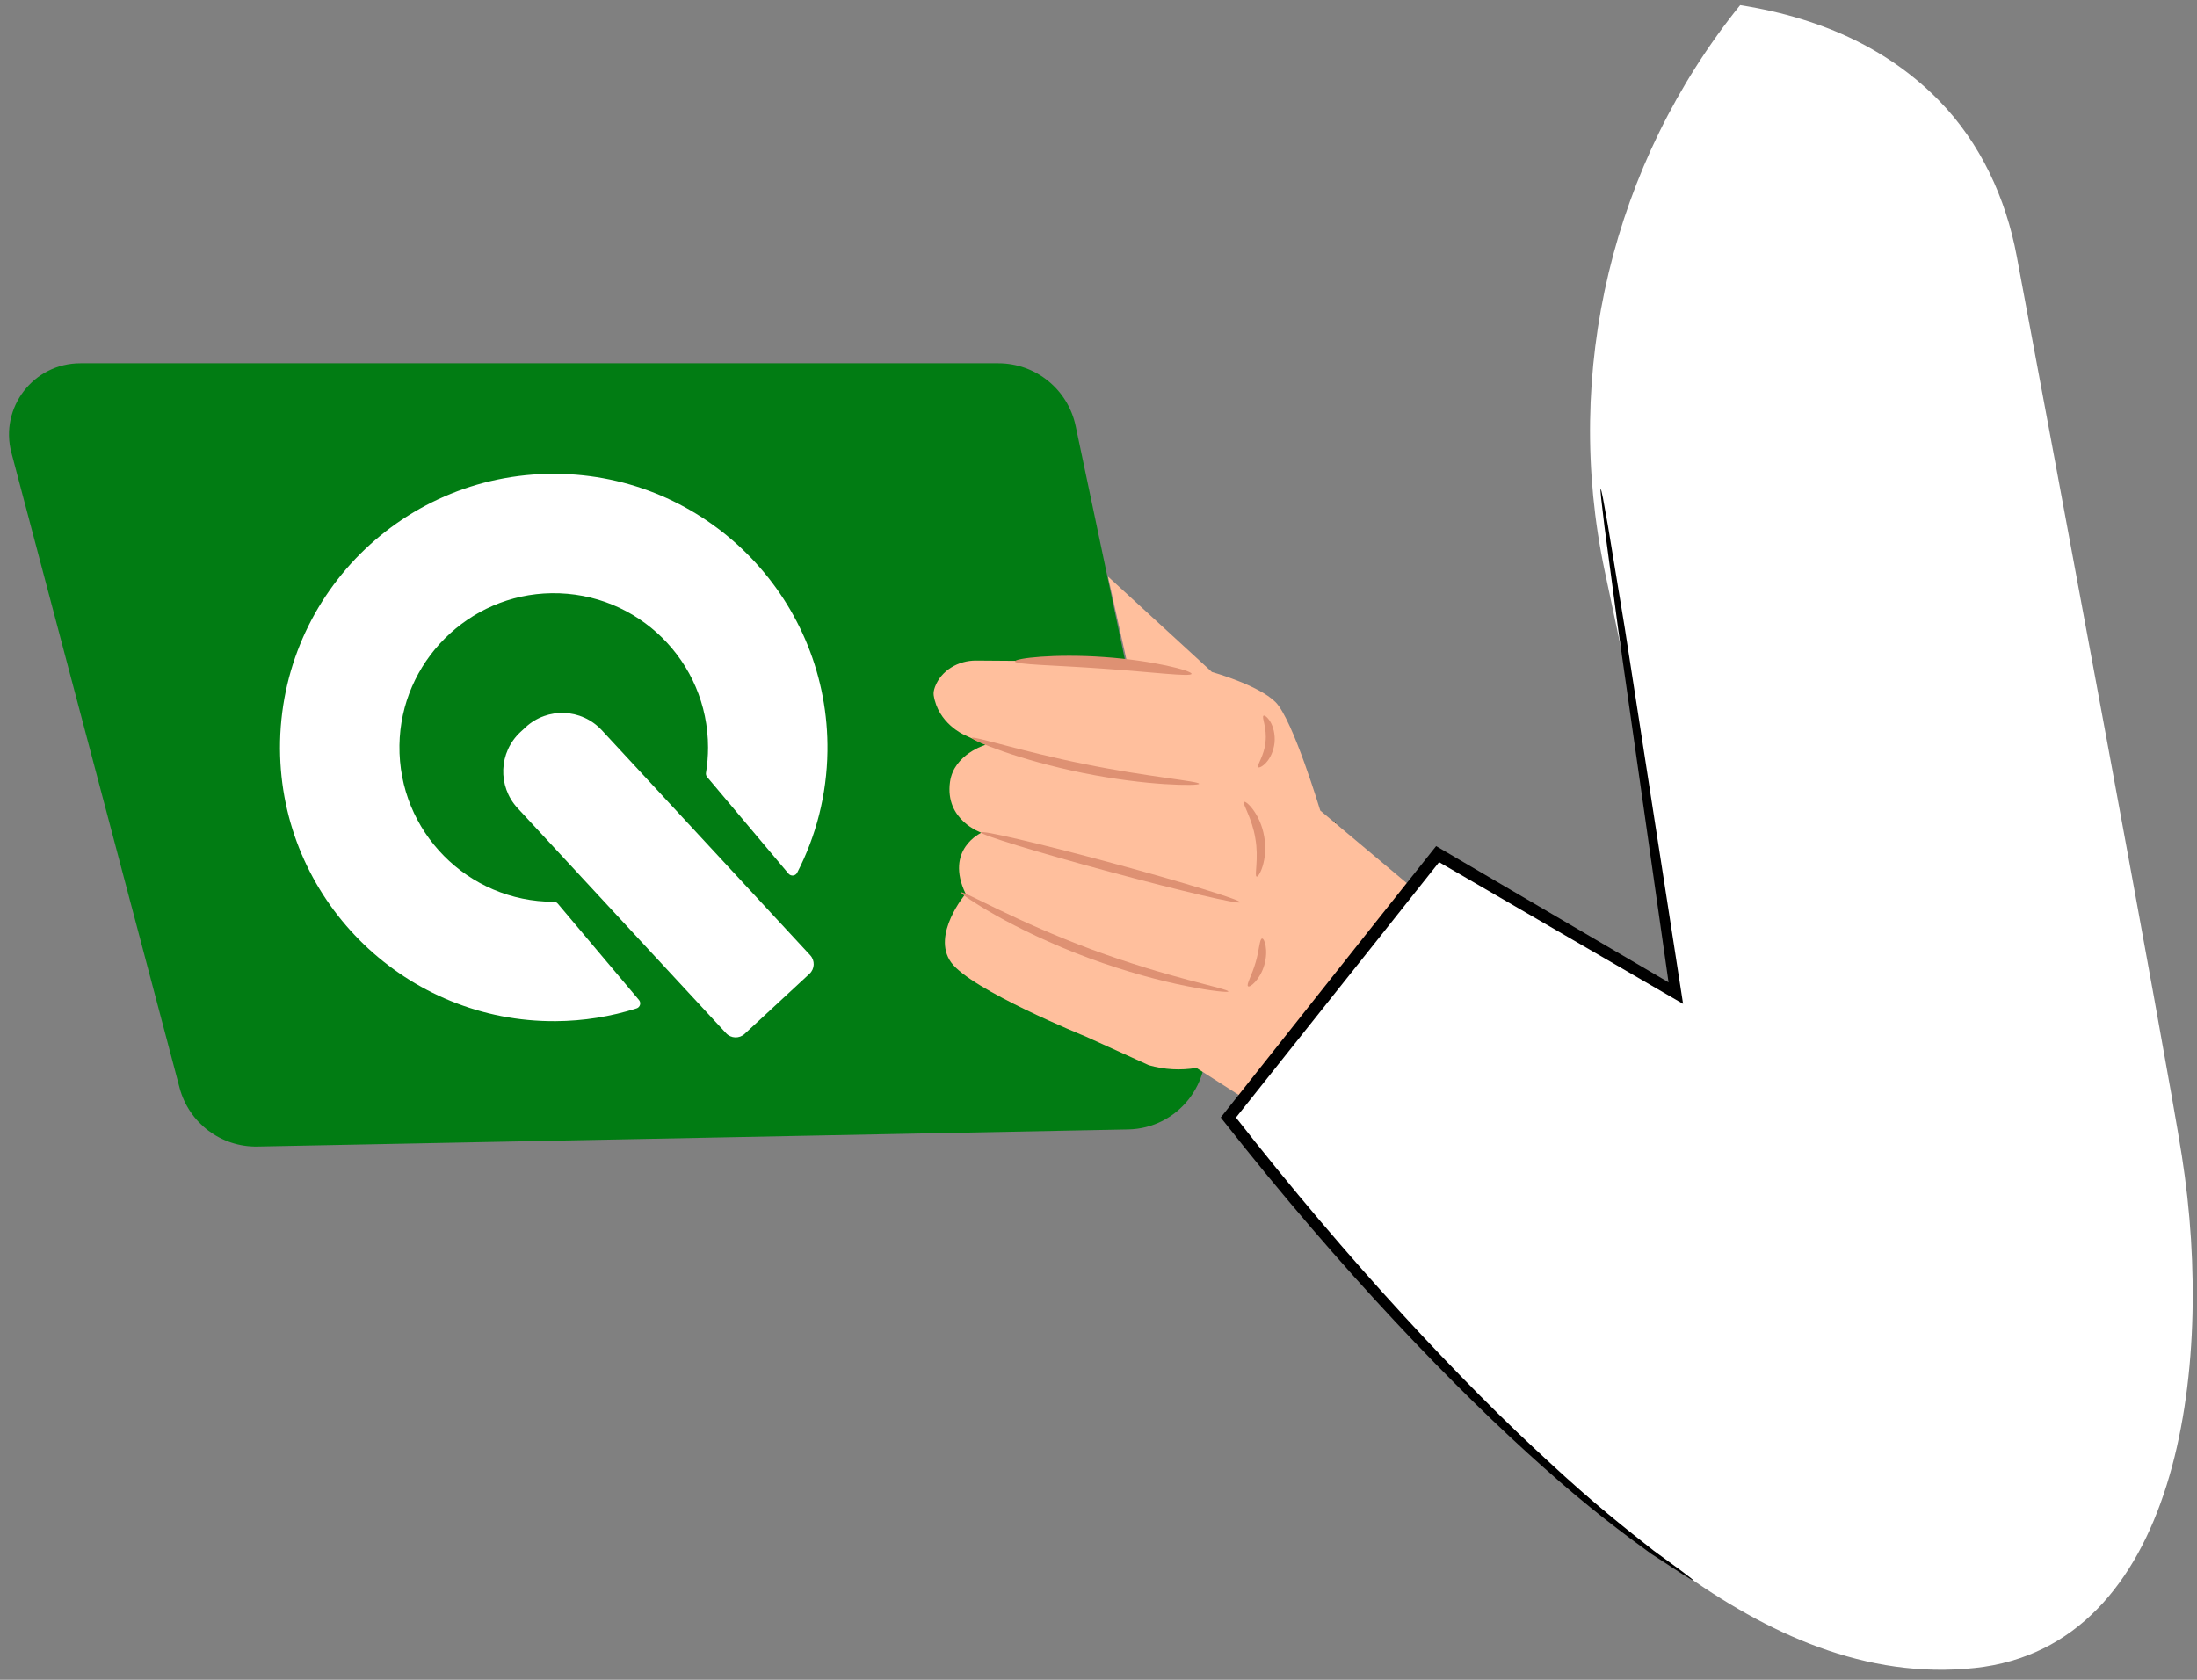
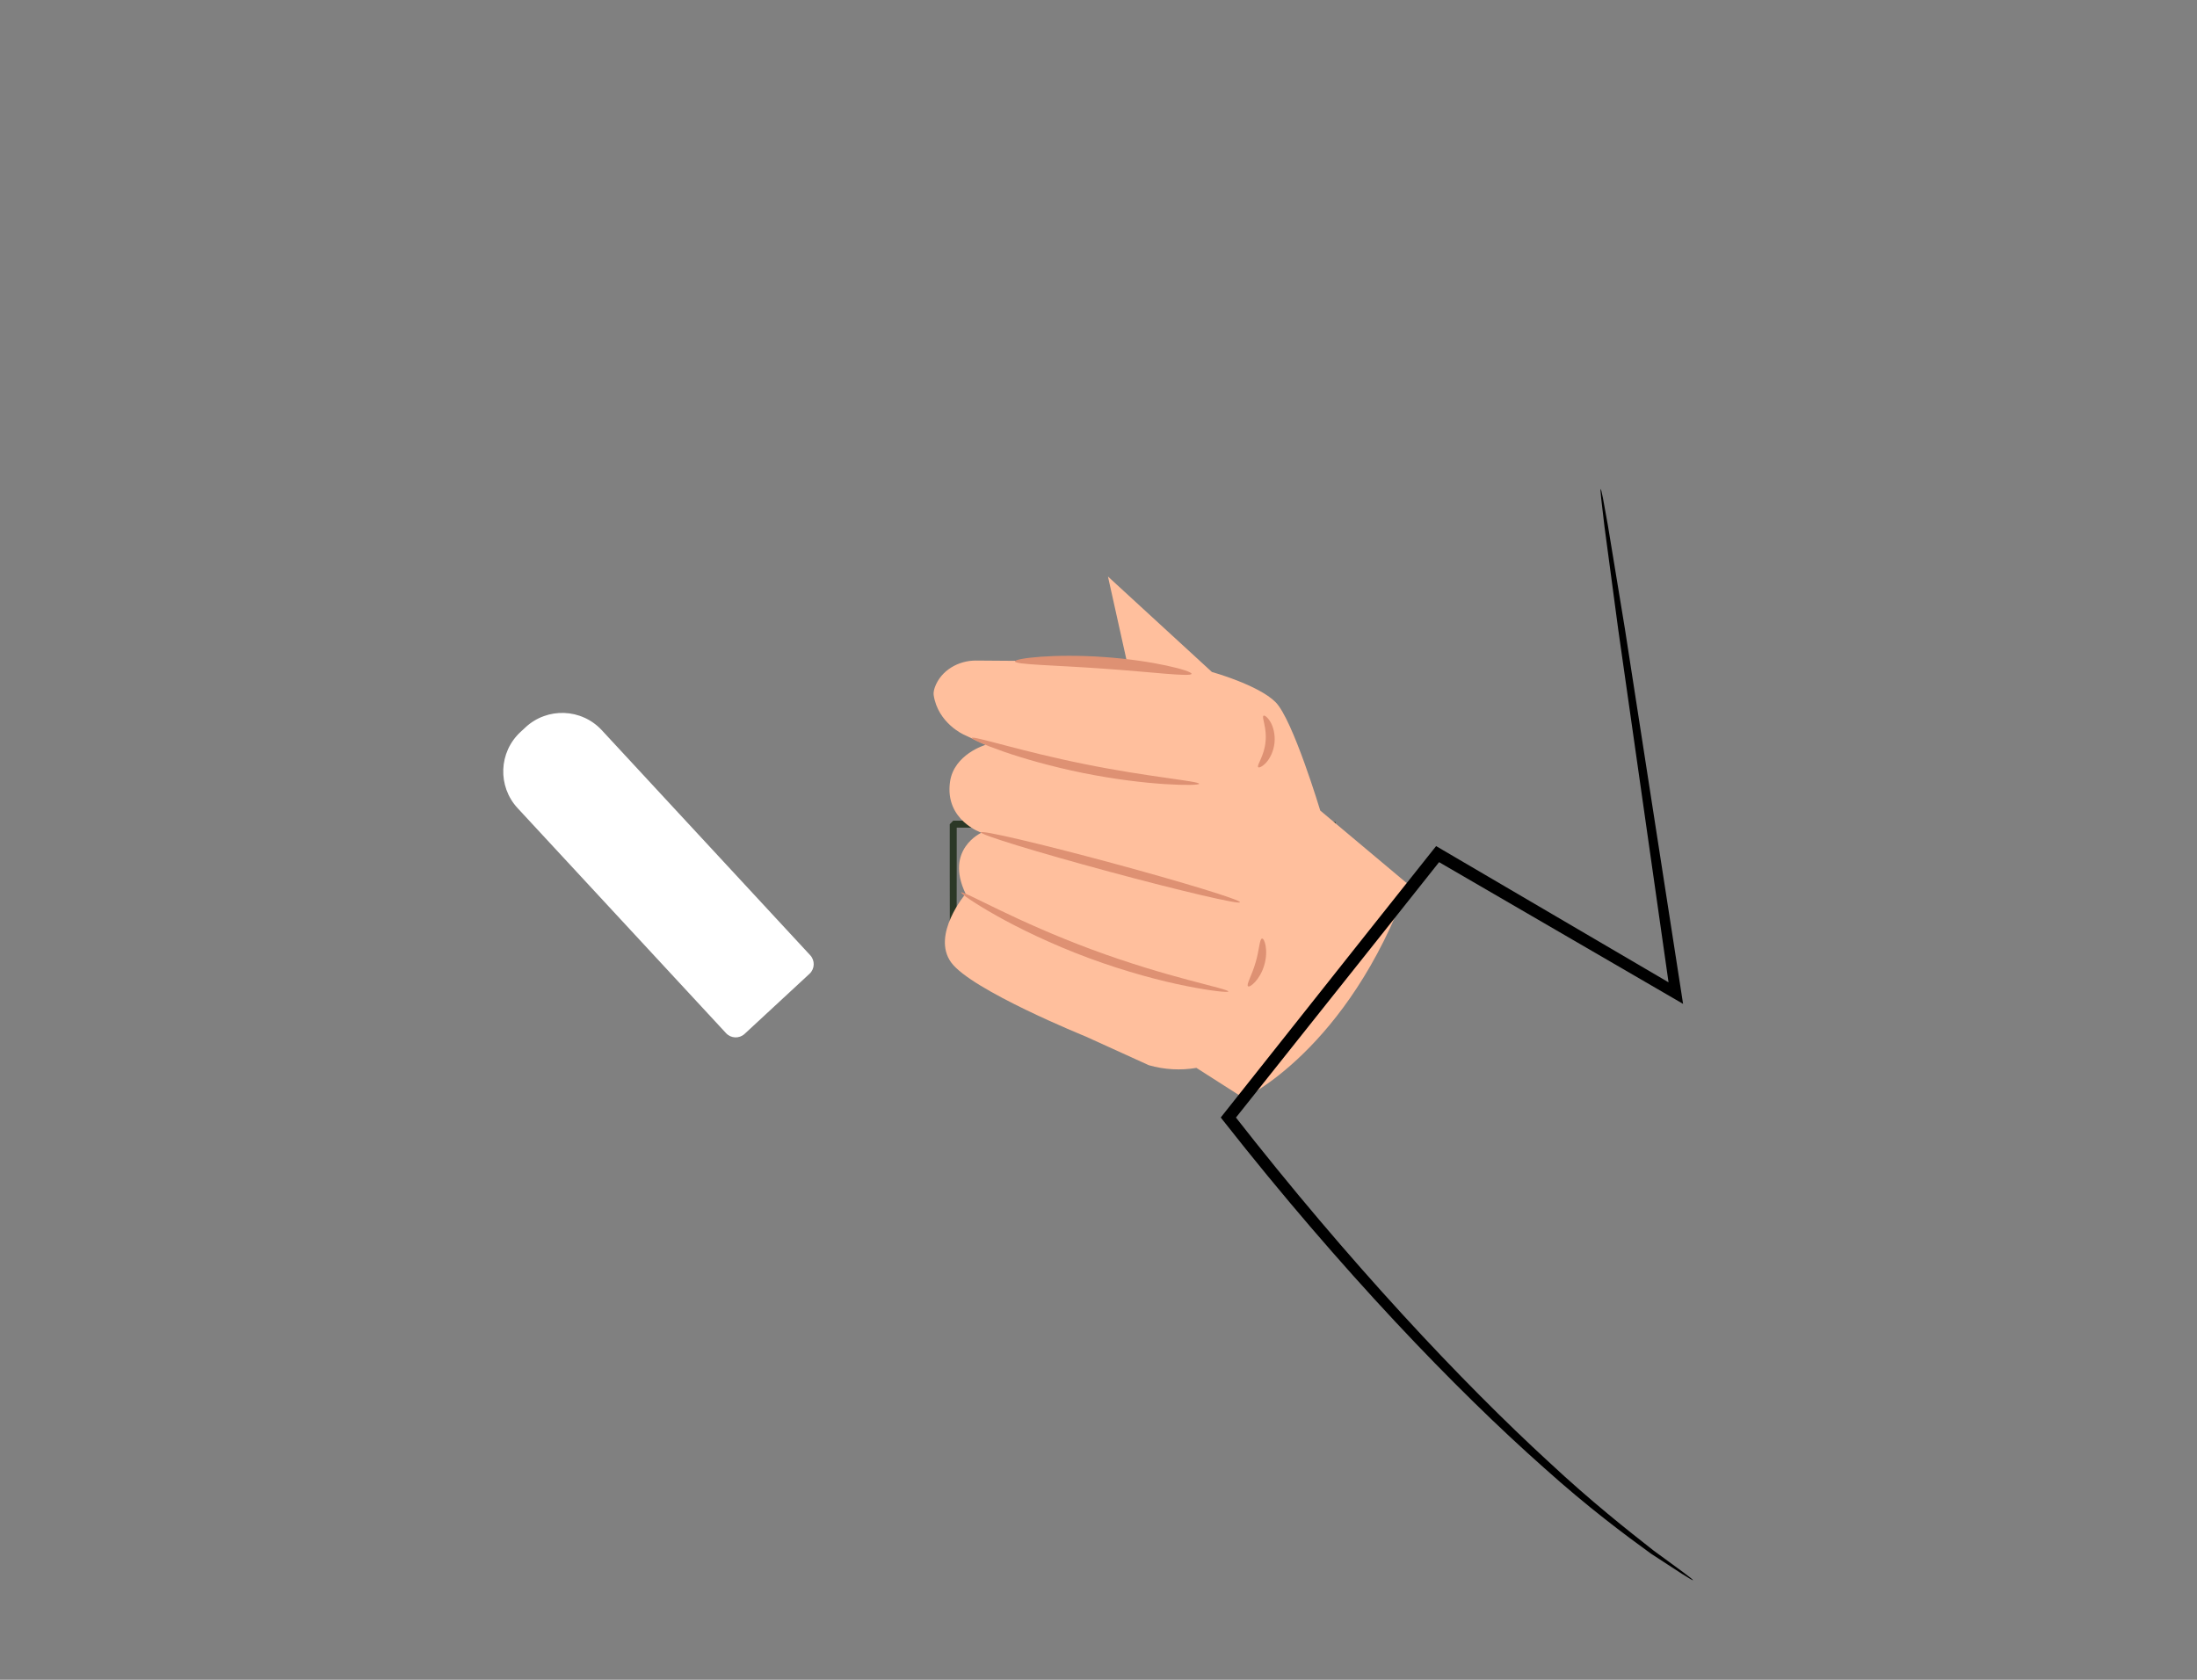
<svg xmlns="http://www.w3.org/2000/svg" width="102" height="78" viewBox="0 0 102 78" fill="none">
  <rect x="0" y="0" width="102" height="78" fill="#808080" stroke="none" />
-   <path d="M61.917 38.27H44.257V42.654H61.917V38.27Z" fill="#E0E0E0" />
  <path d="M61.917 42.653C61.911 42.646 61.905 42.54 61.897 42.34C61.892 42.114 61.884 41.829 61.874 41.473C61.861 40.695 61.843 39.618 61.82 38.27L61.916 38.366C57.955 38.406 51.515 38.431 44.257 38.431C44.329 38.359 44.095 38.593 44.418 38.27V38.273V38.277V38.286V38.304V38.339V38.409V38.55V38.83V39.388C44.418 39.758 44.417 40.127 44.417 40.493C44.416 41.224 44.416 41.945 44.415 42.653L44.255 42.494C49.251 42.522 53.634 42.547 56.81 42.566C58.367 42.585 59.628 42.601 60.537 42.612C60.954 42.621 61.289 42.627 61.551 42.633C61.785 42.639 61.911 42.646 61.917 42.653C61.925 42.659 61.813 42.667 61.592 42.674C61.339 42.679 61.015 42.686 60.612 42.695C59.712 42.706 58.465 42.721 56.922 42.74C53.716 42.759 49.295 42.783 44.255 42.812H44.097V42.653C44.096 41.945 44.095 41.224 44.094 40.493C44.094 40.127 44.094 39.758 44.094 39.388V38.83V38.55V38.409V38.339V38.304V38.286V38.277V38.273V38.271C44.417 37.947 44.184 38.18 44.255 38.108C51.515 38.108 57.954 38.133 61.915 38.173L62.014 38.174L62.011 38.27C61.989 39.641 61.972 40.737 61.958 41.529C61.948 41.876 61.941 42.154 61.935 42.375C61.931 42.565 61.924 42.659 61.917 42.653Z" fill="#2B3826" />
-   <path d="M0.53 21.021L8.337 50.51C8.77 52.145 10.263 53.271 11.955 53.238L52.376 52.444C54.675 52.4 56.367 50.272 55.893 48.021L49.939 19.779C49.582 18.082 48.085 16.868 46.351 16.868H3.729C1.558 16.868 -0.025 18.924 0.53 21.021Z" fill="#017C13" />
  <path d="M65.372 41.058L61.295 37.637C61.295 37.637 60.022 33.403 59.219 32.602C58.416 31.801 56.265 31.203 56.265 31.203L51.439 26.77L52.318 30.724L45.316 30.672C44.495 30.667 43.697 31.127 43.409 31.895C43.357 32.034 43.333 32.167 43.348 32.279C43.548 33.584 44.749 34.113 44.749 34.113L45.757 34.587C45.757 34.587 44.288 35.013 44.106 36.306C43.855 38.093 45.564 38.667 45.564 38.667C45.564 38.667 43.842 39.437 44.831 41.501C44.831 41.501 43.23 43.401 44.157 44.687C45.084 45.973 50.395 48.125 50.395 48.125L53.338 49.463C54.056 49.669 54.81 49.711 55.546 49.587L57.748 50.994C57.748 50.994 62.574 48.777 65.372 41.058Z" fill="#FFBF9D" />
  <path d="M55.672 36.395C55.668 36.449 55.06 36.471 54.08 36.409C53.1 36.347 51.75 36.189 50.281 35.893C48.811 35.595 47.505 35.219 46.578 34.895C45.651 34.572 45.1 34.317 45.118 34.265C45.159 34.146 47.453 34.901 50.364 35.482C53.272 36.075 55.679 36.27 55.672 36.395Z" fill="#DE9173" />
-   <path d="M51.498 40.475C54.82 41.372 57.538 42.008 57.568 41.896C57.598 41.784 54.93 40.966 51.608 40.069C48.286 39.172 45.568 38.536 45.538 38.648C45.508 38.761 48.176 39.579 51.498 40.475Z" fill="#DE9173" />
+   <path d="M51.498 40.475C54.82 41.372 57.538 42.008 57.568 41.896C57.598 41.784 54.93 40.966 51.608 40.069C48.286 39.172 45.568 38.536 45.538 38.648C45.508 38.761 48.176 39.579 51.498 40.475" fill="#DE9173" />
  <path d="M57.029 46.04C57.02 46.092 56.274 46.025 55.089 45.788C53.904 45.553 52.282 45.128 50.548 44.487C48.817 43.844 47.309 43.108 46.257 42.515C45.205 41.921 44.595 41.486 44.621 41.44C44.653 41.386 45.315 41.729 46.395 42.251C47.475 42.774 48.982 43.456 50.696 44.093C52.408 44.727 53.996 45.192 55.156 45.499C56.316 45.807 57.042 45.978 57.029 46.04Z" fill="#DE9173" />
-   <path d="M58.34 40.703C58.224 40.663 58.45 39.88 58.281 38.933C58.132 37.982 57.665 37.317 57.761 37.24C57.831 37.153 58.521 37.783 58.696 38.864C58.881 39.944 58.434 40.762 58.34 40.703Z" fill="#DE9173" />
  <path d="M58.413 35.624C58.334 35.534 58.697 35.103 58.753 34.452C58.831 33.803 58.563 33.305 58.66 33.234C58.702 33.202 58.843 33.291 58.977 33.514C59.109 33.734 59.211 34.096 59.172 34.494C59.129 34.892 58.957 35.225 58.781 35.414C58.604 35.605 58.448 35.663 58.413 35.624Z" fill="#DE9173" />
  <path d="M57.942 45.796C57.852 45.715 58.127 45.281 58.292 44.696C58.468 44.114 58.472 43.6 58.591 43.582C58.701 43.553 58.9 44.127 58.696 44.815C58.496 45.503 58.018 45.878 57.942 45.796Z" fill="#DE9173" />
  <path d="M47.121 30.711C47.129 30.866 48.967 30.885 51.217 31.048C53.469 31.203 55.291 31.441 55.319 31.288C55.349 31.149 53.544 30.666 51.255 30.509C48.967 30.344 47.111 30.569 47.121 30.711Z" fill="#DE9173" />
-   <path d="M101.298 53.681C100.556 48.942 95.239 20.487 93.629 11.888C93.125 9.192 91.944 6.635 90.026 4.674C87.829 2.427 84.83 0.879 80.79 0.238C74.853 7.607 72.543 17.257 74.502 26.516L75.371 30.623L77.8 46.112L66.743 39.66L57.029 51.891C57.029 51.891 62.015 59.029 67.204 63.558C73.352 68.924 81.568 78.536 91.688 77.45C101.046 76.447 102.872 63.722 101.298 53.681Z" fill="white" />
  <path d="M78.602 73.376C78.593 73.391 78.418 73.289 78.089 73.081C77.72 72.84 77.246 72.532 76.657 72.148C75.451 71.274 73.704 69.976 71.679 68.153C67.601 64.54 62.275 59.01 56.809 52.059L56.676 51.89L56.812 51.718C58.913 49.066 61.169 46.223 63.495 43.289C64.518 42.001 65.528 40.729 66.519 39.483L66.675 39.288L66.887 39.413C70.815 41.716 74.537 43.897 77.932 45.887L77.542 46.151C76.558 39.252 75.725 33.415 75.13 29.235C74.86 27.218 74.644 25.603 74.488 24.43C74.427 23.911 74.377 23.49 74.339 23.154C74.31 22.864 74.301 22.713 74.316 22.71C74.33 22.708 74.365 22.856 74.422 23.141C74.483 23.475 74.558 23.891 74.651 24.405C74.844 25.574 75.107 27.181 75.438 29.189C76.085 33.363 76.988 39.189 78.057 46.076L78.14 46.614L77.667 46.339C74.266 44.363 70.535 42.197 66.597 39.909L66.966 39.84C65.976 41.088 64.967 42.359 63.943 43.648C61.611 46.579 59.352 49.418 57.245 52.065L57.248 51.723C62.661 58.658 67.921 64.225 71.913 67.891C73.897 69.743 75.599 71.078 76.767 71.996C77.332 72.411 77.787 72.743 78.14 73.001C78.454 73.234 78.611 73.362 78.602 73.376Z" fill="black" />
-   <path d="M26.1 22.006C18.772 21.786 12.786 27.771 13.006 35.099C13.212 41.976 18.913 47.462 25.793 47.417C27.104 47.409 28.367 47.201 29.554 46.824C29.72 46.772 29.778 46.568 29.667 46.435L25.898 41.96C25.852 41.904 25.782 41.873 25.71 41.873H25.709C21.718 41.873 18.489 38.61 18.545 34.607C18.599 30.748 21.748 27.599 25.607 27.545C29.61 27.489 32.873 30.718 32.873 34.709C32.873 35.109 32.84 35.501 32.777 35.884C32.766 35.954 32.784 36.026 32.831 36.081L36.609 40.568C36.721 40.701 36.932 40.678 37.011 40.523C37.885 38.829 38.389 36.913 38.416 34.882C38.509 27.957 33.023 22.214 26.1 22.006Z" fill="white" />
  <path d="M27.939 33.906C26.999 32.892 25.415 32.831 24.401 33.77L24.167 33.987C23.152 34.926 23.091 36.51 24.031 37.525L33.709 47.975C33.937 48.222 34.323 48.237 34.57 48.008L37.583 45.217C37.83 44.989 37.845 44.603 37.616 44.356L27.939 33.906Z" fill="white" />
</svg>